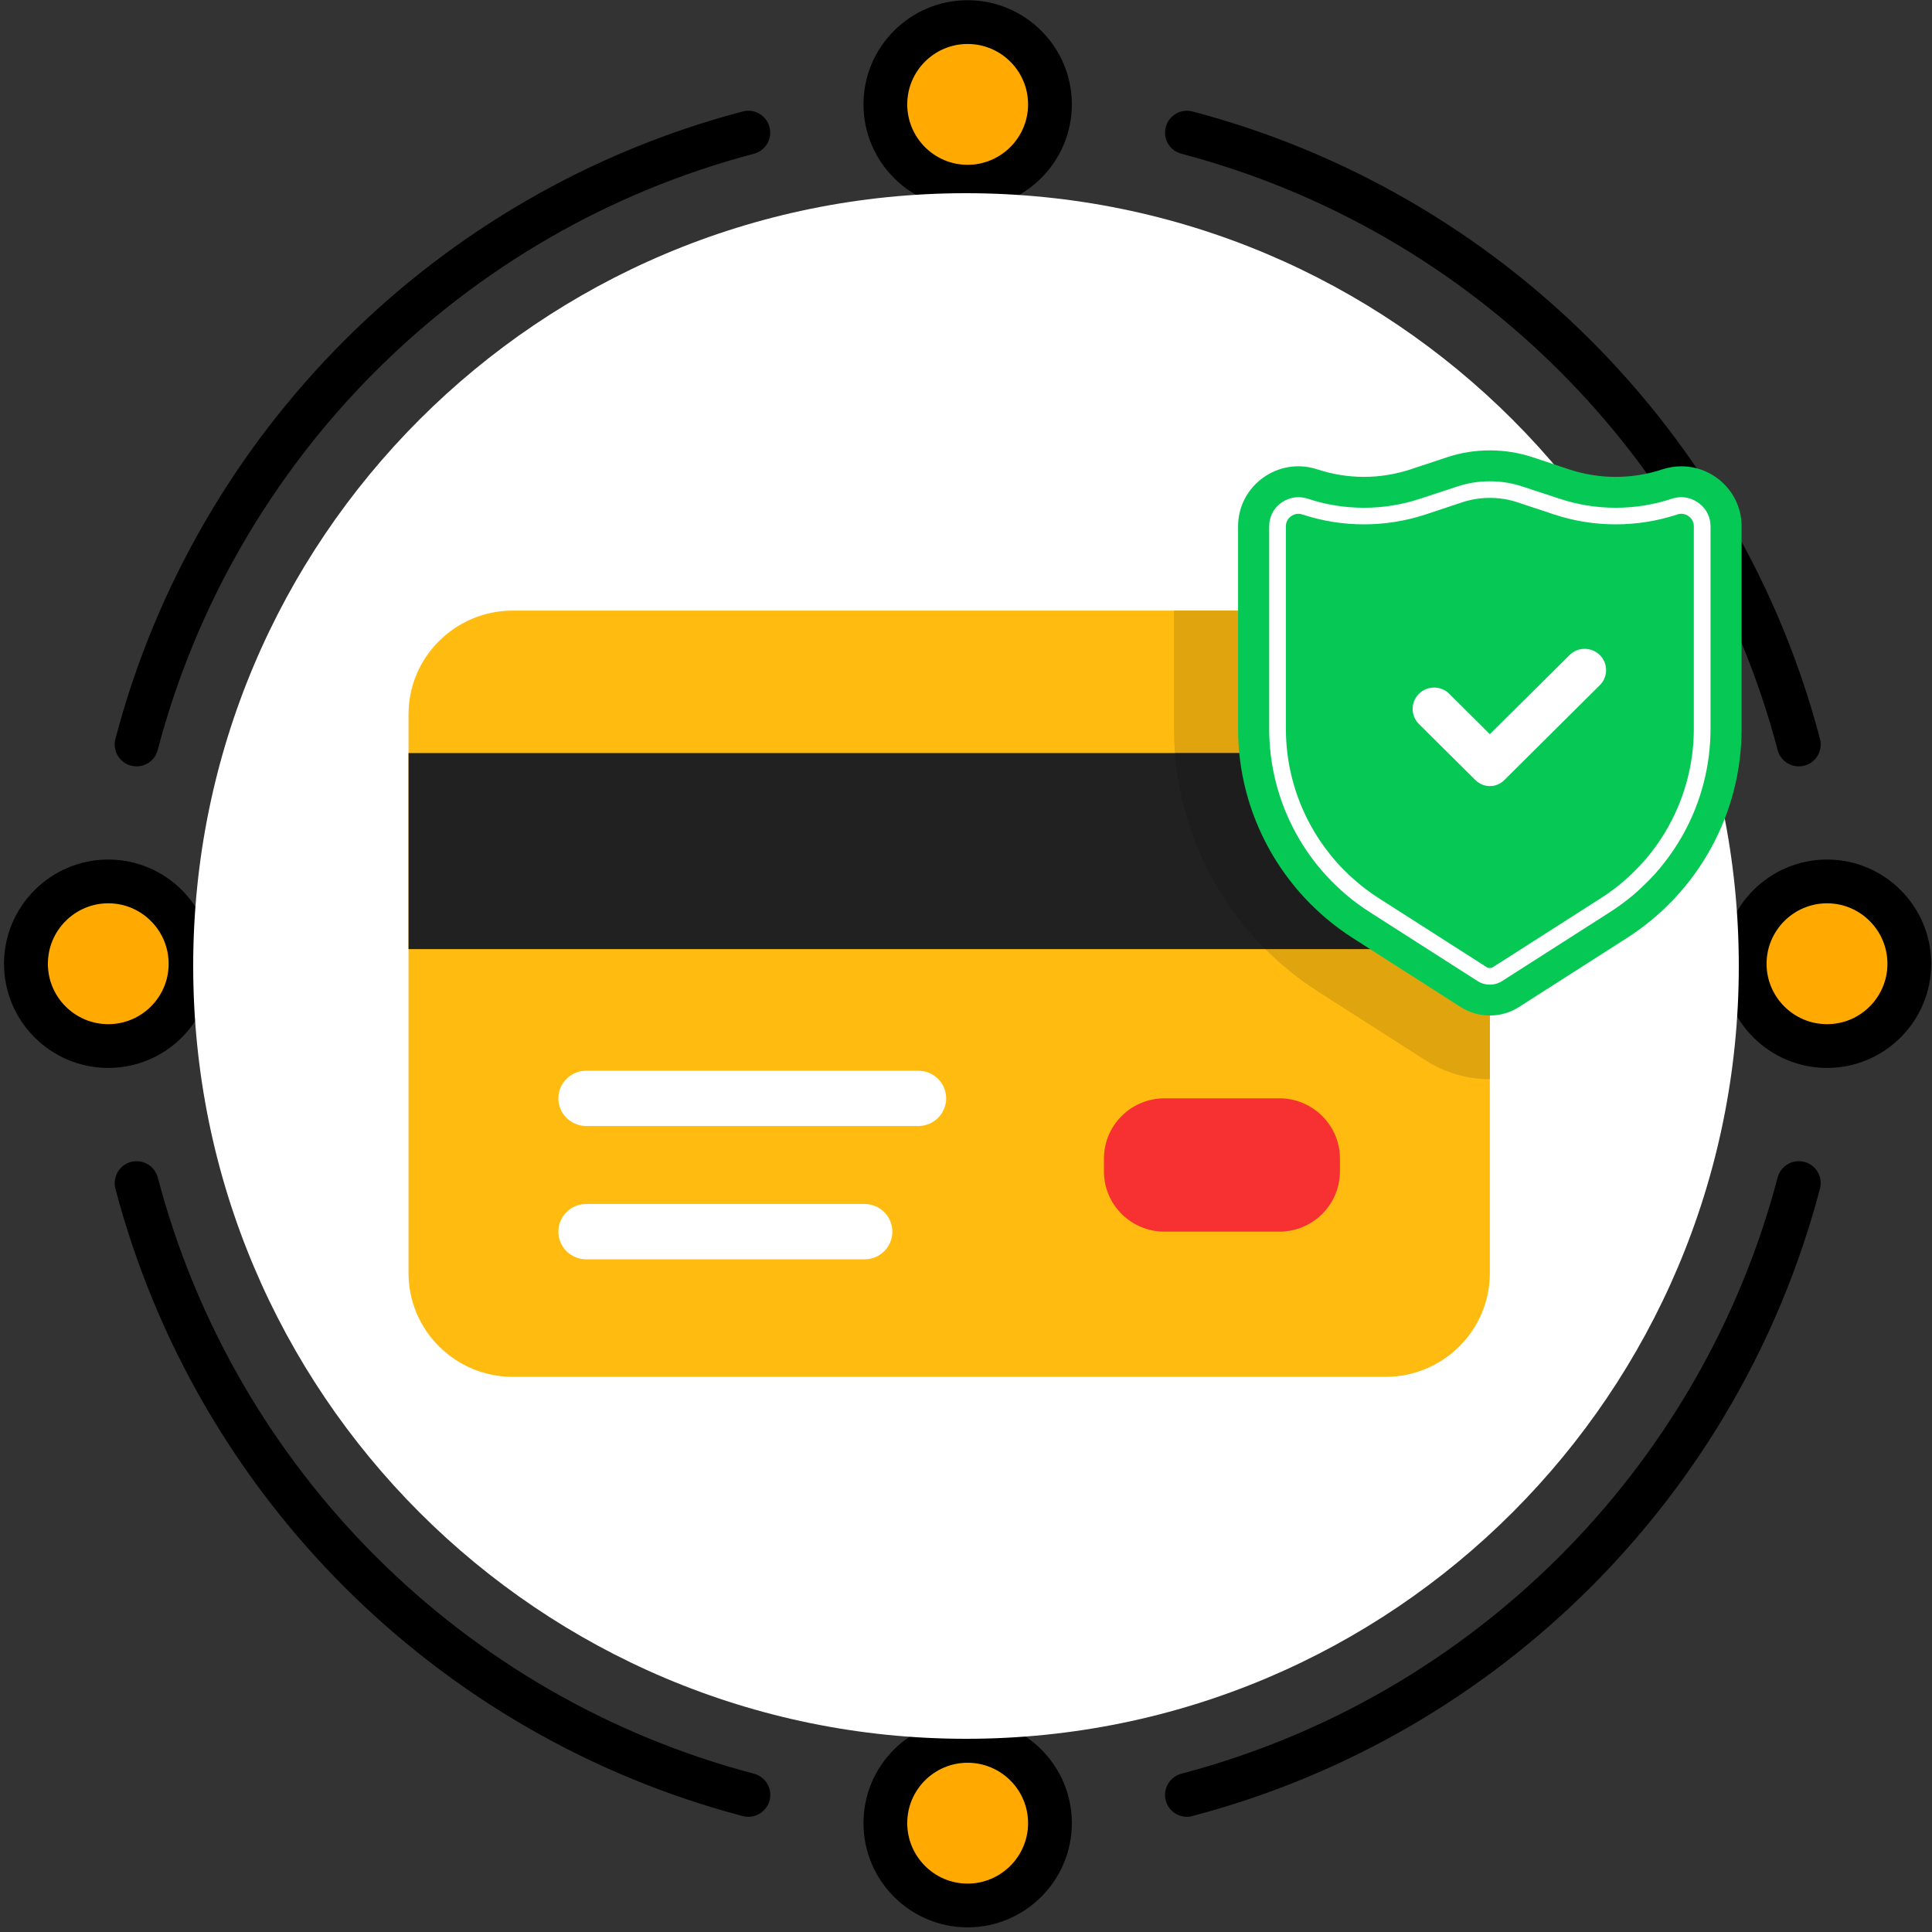
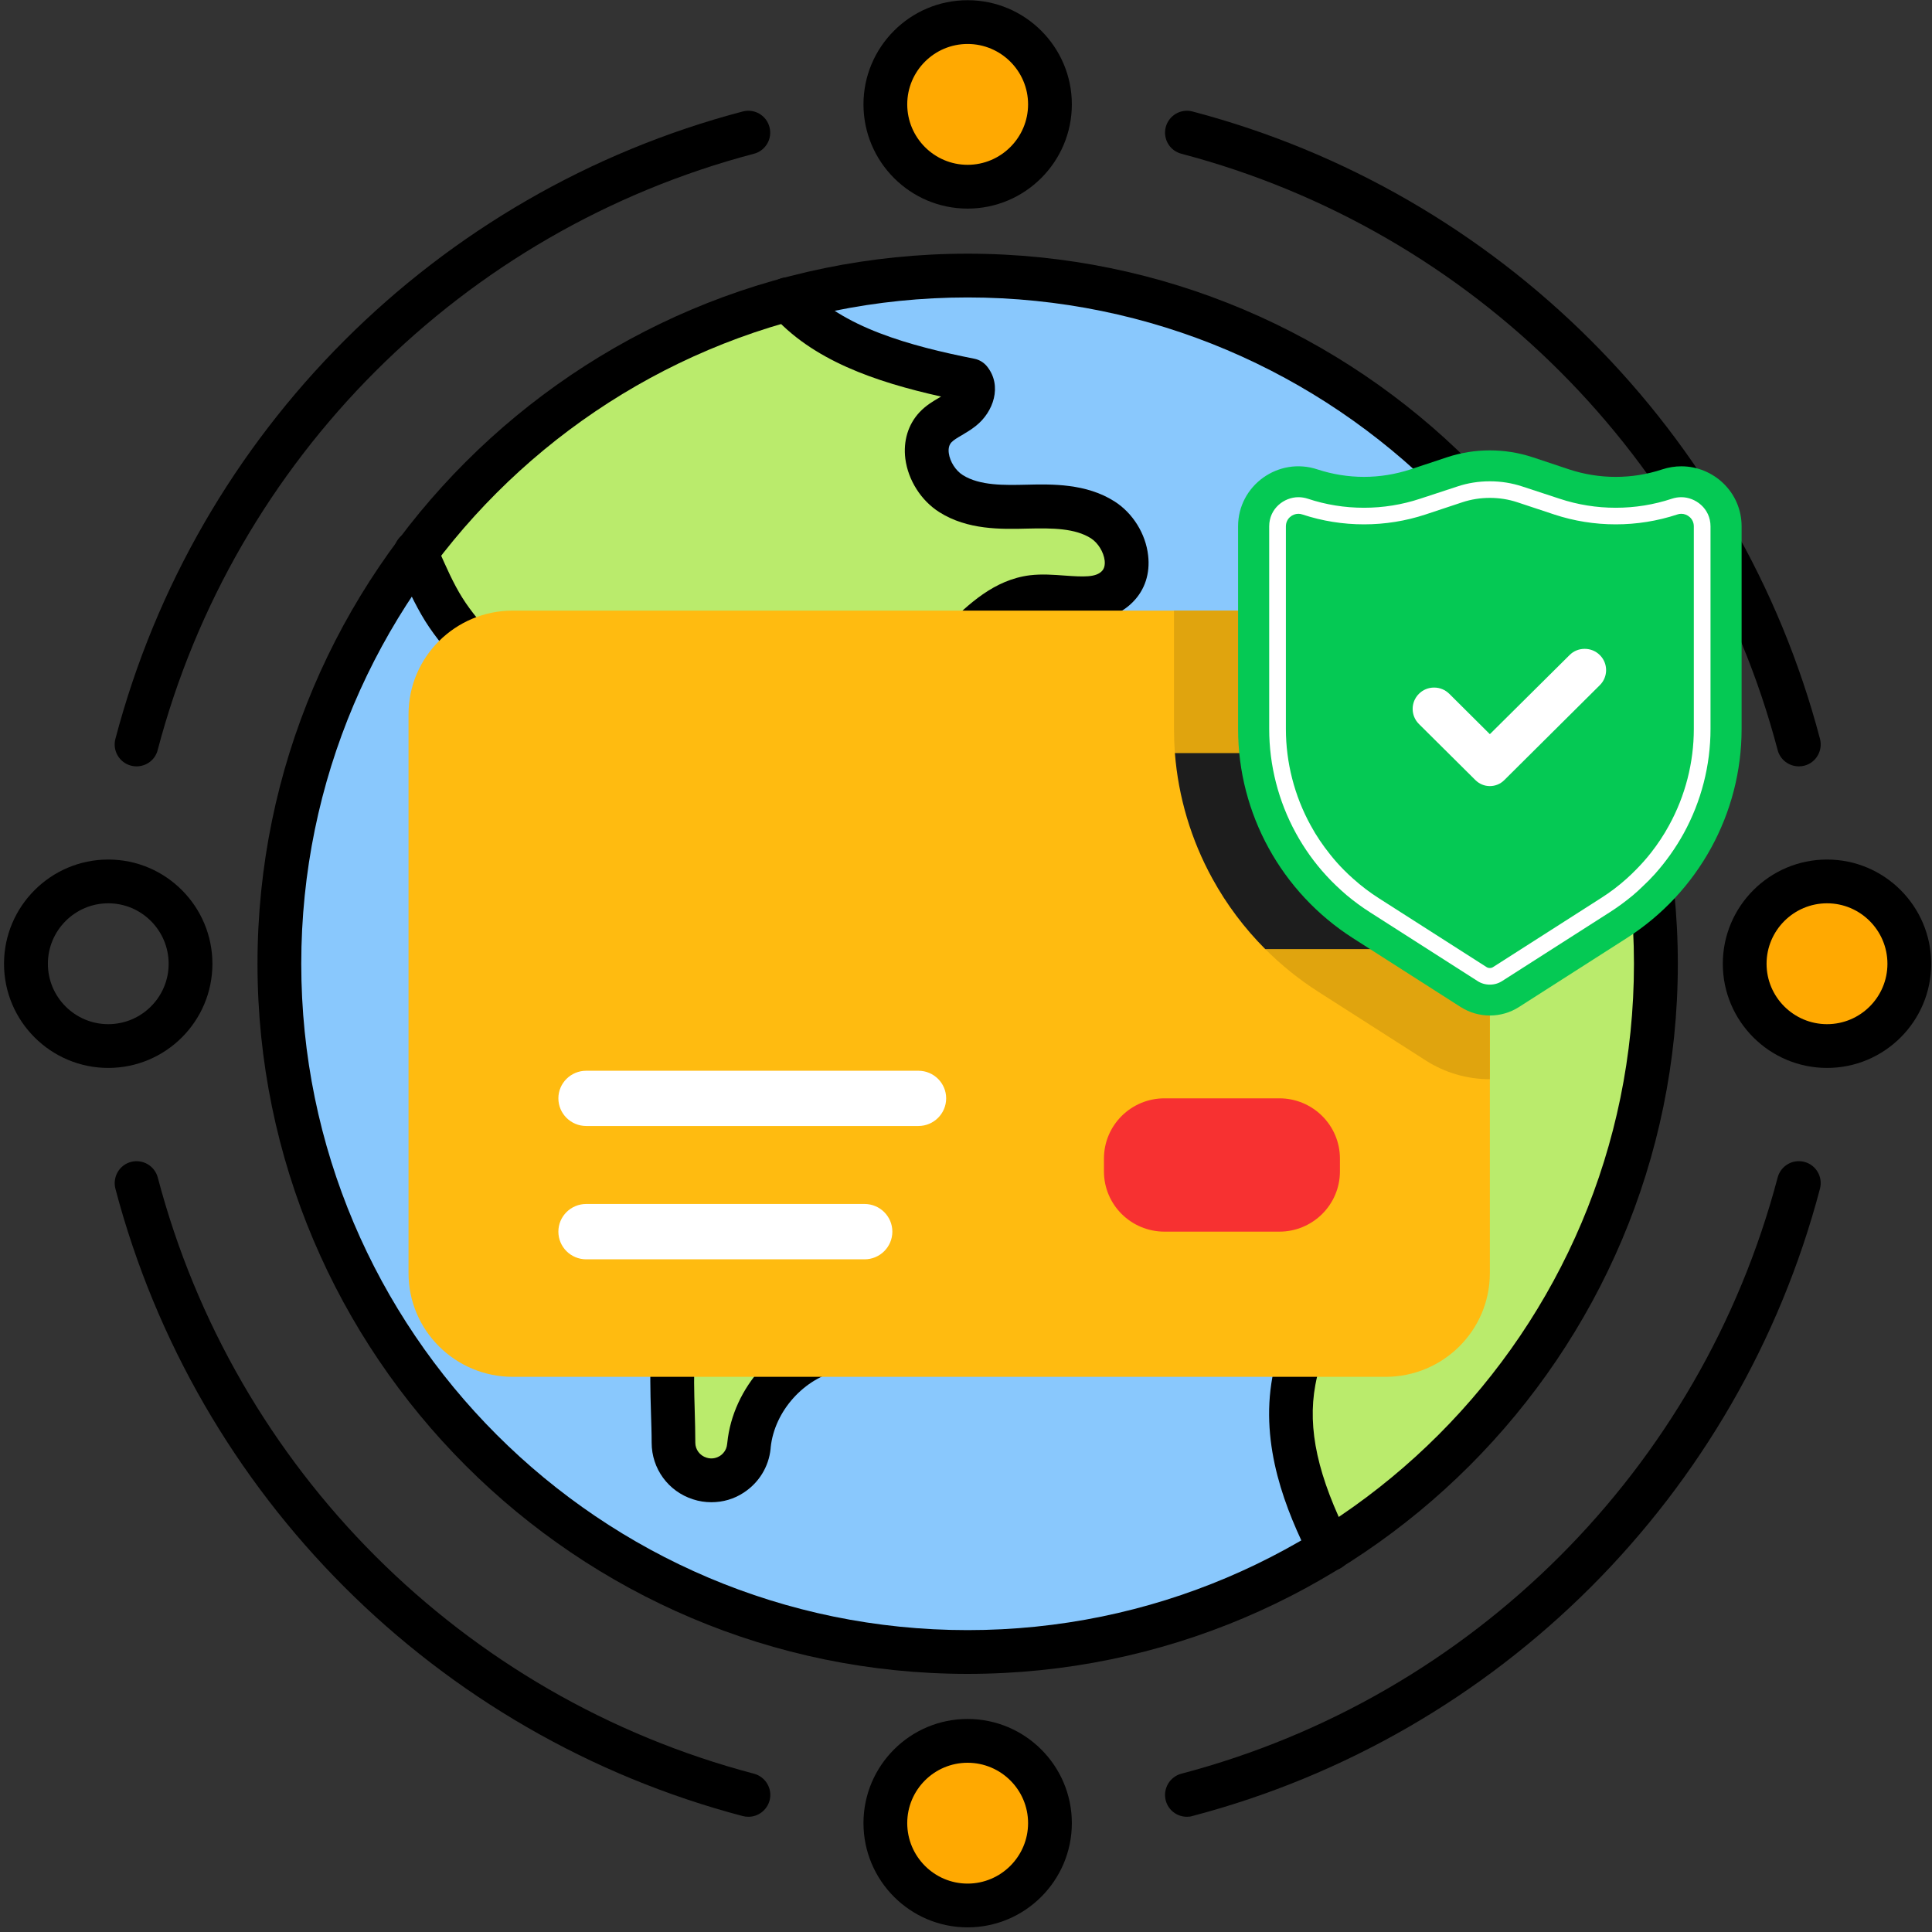
<svg xmlns="http://www.w3.org/2000/svg" version="1.0" preserveAspectRatio="xMidYMid meet" height="100" viewBox="0 0 75 75" zoomAndPan="magnify" width="100">
  <rect x="0" y="0" width="75" height="75" fill="#333333" stroke="none" />
  <defs>
    <clipPath id="3cc3696261">
-       <path clip-rule="nonzero" d="M 7.5 7.5 L 67.5 7.5 L 67.5 67.5 L 7.5 67.5 Z M 7.5 7.5" />
-     </clipPath>
+       </clipPath>
    <clipPath id="3741189fd1">
      <path clip-rule="nonzero" d="M 37.5 7.5 C 20.93 7.5 7.5 20.93 7.5 37.5 C 7.5 54.07 20.93 67.5 37.5 67.5 C 54.07 67.5 67.5 54.07 67.5 37.5 C 67.5 20.93 54.07 7.5 37.5 7.5 Z M 37.5 7.5" />
    </clipPath>
    <clipPath id="fe013bb0e4">
      <path clip-rule="nonzero" d="M 15.859 23.695 L 57.863 23.695 L 57.863 53.449 L 15.859 53.449 Z M 15.859 23.695" />
    </clipPath>
    <clipPath id="87bca3c8a7">
      <path clip-rule="nonzero" d="M 15.859 29 L 58 29 L 58 37 L 15.859 37 Z M 15.859 29" />
    </clipPath>
    <clipPath id="5f42ecbfa5">
      <path clip-rule="nonzero" d="M 48.059 17.48 L 67.609 17.48 L 67.609 39.43 L 48.059 39.43 Z M 48.059 17.48" />
    </clipPath>
  </defs>
-   <path fill-rule="nonzero" fill-opacity="1" d="M 5.438 34.465 C 5.828 34.629 6.172 34.863 6.473 35.164 C 6.77 35.465 7 35.812 7.16 36.203 C 7.32 36.594 7.398 37.004 7.398 37.426 C 7.395 37.852 7.312 38.258 7.148 38.648 C 6.984 39.039 6.75 39.383 6.449 39.68 C 6.148 39.98 5.805 40.211 5.41 40.371 C 5.02 40.531 4.609 40.609 4.188 40.605 C 3.762 40.605 3.355 40.523 2.965 40.359 C 2.574 40.195 2.23 39.961 1.934 39.66 C 1.633 39.359 1.406 39.012 1.246 38.621 C 1.086 38.23 1.004 37.82 1.008 37.398 C 1.008 36.973 1.09 36.566 1.254 36.176 C 1.418 35.785 1.652 35.441 1.953 35.141 C 2.254 34.844 2.602 34.613 2.992 34.453 C 3.387 34.293 3.793 34.215 4.215 34.219 C 4.641 34.219 5.047 34.301 5.438 34.465 Z M 5.438 34.465" fill="#ffa901" />
  <path fill-rule="nonzero" fill-opacity="1" d="M 40.758 70.773 C 40.758 71.199 40.68 71.605 40.516 71.996 C 40.352 72.387 40.121 72.734 39.824 73.035 C 39.523 73.332 39.18 73.562 38.785 73.727 C 38.395 73.887 37.988 73.969 37.562 73.969 C 37.141 73.969 36.734 73.887 36.34 73.727 C 35.949 73.562 35.605 73.332 35.305 73.035 C 35.004 72.734 34.773 72.387 34.613 71.996 C 34.449 71.605 34.367 71.199 34.367 70.773 C 34.367 70.352 34.449 69.941 34.613 69.551 C 34.773 69.16 35.004 68.816 35.305 68.516 C 35.605 68.215 35.949 67.984 36.34 67.824 C 36.734 67.66 37.141 67.578 37.562 67.578 C 37.988 67.578 38.395 67.66 38.785 67.824 C 39.18 67.984 39.523 68.215 39.824 68.516 C 40.121 68.816 40.352 69.16 40.516 69.551 C 40.68 69.941 40.758 70.352 40.758 70.773 Z M 40.758 70.773" fill="#ffa901" />
  <path fill-rule="nonzero" fill-opacity="1" d="M 74.121 37.414 C 74.121 37.836 74.039 38.246 73.875 38.637 C 73.715 39.027 73.484 39.371 73.184 39.672 C 72.883 39.973 72.539 40.203 72.148 40.363 C 71.758 40.527 71.348 40.609 70.926 40.609 C 70.5 40.609 70.094 40.527 69.703 40.363 C 69.312 40.203 68.965 39.973 68.664 39.672 C 68.367 39.371 68.137 39.027 67.973 38.637 C 67.812 38.246 67.73 37.836 67.73 37.414 C 67.73 36.988 67.812 36.582 67.973 36.191 C 68.137 35.801 68.367 35.453 68.664 35.152 C 68.965 34.855 69.312 34.625 69.703 34.461 C 70.094 34.301 70.5 34.219 70.926 34.219 C 71.348 34.219 71.758 34.301 72.148 34.461 C 72.539 34.625 72.883 34.855 73.184 35.152 C 73.484 35.453 73.715 35.801 73.875 36.191 C 74.039 36.582 74.121 36.988 74.121 37.414 Z M 74.121 37.414" fill="#ffa901" />
  <path fill-rule="nonzero" fill-opacity="1" d="M 40.758 4.051 C 40.758 4.477 40.68 4.883 40.516 5.273 C 40.352 5.668 40.121 6.012 39.824 6.312 C 39.523 6.609 39.18 6.844 38.785 7.004 C 38.395 7.168 37.988 7.246 37.562 7.246 C 37.141 7.246 36.734 7.168 36.34 7.004 C 35.949 6.844 35.605 6.609 35.305 6.312 C 35.004 6.012 34.773 5.668 34.613 5.273 C 34.449 4.883 34.367 4.477 34.367 4.051 C 34.367 3.629 34.449 3.223 34.613 2.828 C 34.773 2.438 35.004 2.094 35.305 1.793 C 35.605 1.492 35.949 1.262 36.34 1.102 C 36.734 0.938 37.141 0.855 37.562 0.855 C 37.988 0.855 38.395 0.938 38.785 1.102 C 39.18 1.262 39.523 1.492 39.824 1.793 C 40.121 2.094 40.352 2.438 40.516 2.828 C 40.68 3.223 40.758 3.629 40.758 4.051 Z M 40.758 4.051" fill="#ffa901" />
  <path fill-rule="evenodd" fill-opacity="1" d="M 37.66 14.762 C 35.098 14.25 32.215 13.496 30.582 11.617 C 24.727 13.195 19.672 16.719 16.141 21.445 C 16.477 22.207 16.809 22.988 17.234 23.664 C 18.297 25.359 20.172 26.648 20.496 28.625 C 20.562 29.039 20.555 29.465 20.68 29.867 C 21.039 31.039 22.332 31.586 23.344 32.27 C 24.555 33.082 25.551 34.371 25.594 35.828 C 25.648 37.695 24.156 39.484 24.652 41.289 C 25.012 42.59 26.289 43.41 26.965 44.578 C 27.977 46.328 27.387 48.523 26.609 50.355 C 25.871 52.098 26.145 54.113 26.148 56.008 C 26.148 56.641 26.559 57.203 27.164 57.398 C 28.055 57.684 28.984 57.078 29.078 56.145 L 29.082 56.098 C 29.266 54.316 30.691 52.73 32.445 52.363 C 33.273 52.188 34.25 52.215 34.801 51.57 C 35.273 51.02 35.227 50.191 35.566 49.547 C 36.195 48.344 37.867 48.199 38.922 47.344 C 40.215 46.293 40.273 44.062 39.039 42.945 C 37.891 41.906 35.871 41.695 35.43 40.207 C 35.199 39.422 35.543 38.578 35.48 37.762 C 35.383 36.602 34.473 35.66 33.453 35.102 L 32.926 34.781 C 32.488 34.512 32.039 34.273 31.582 34.039 C 30.43 33.441 29.395 32.617 28.559 31.625 C 28.242 31.25 27.949 30.836 27.832 30.367 C 27.512 29.121 28.531 27.859 29.734 27.414 C 30.434 27.16 31.184 27.105 31.934 27.137 C 33.062 27.18 34.188 26.984 35.219 26.516 L 35.375 26.445 C 37.125 25.609 38.164 23.418 40.09 23.184 C 41.223 23.043 42.59 23.586 43.387 22.77 C 44.094 22.047 43.664 20.734 42.812 20.188 C 41.961 19.645 40.883 19.652 39.871 19.676 C 38.859 19.699 37.781 19.711 36.926 19.176 C 36.07 18.637 35.625 17.332 36.316 16.594 C 36.605 16.285 37.027 16.137 37.359 15.871 C 37.691 15.602 37.922 15.094 37.66 14.762 Z M 37.66 14.762" fill="#baeb6c" />
  <path fill-rule="evenodd" fill-opacity="1" d="M 51.336 42.766 C 52.98 43.844 53.078 46.273 52.426 48.133 C 51.777 49.992 50.582 51.668 50.23 53.605 C 49.82 55.848 50.582 58.055 51.629 60.133 C 59.223 55.422 64.281 47.008 64.281 37.41 C 64.281 30.801 61.879 24.746 57.898 20.082 C 57.27 20.273 56.414 20.562 56.141 20.637 C 55.227 20.875 55.094 22.133 55.328 23.051 C 55.559 23.965 55.941 25.004 55.426 25.793 C 54.25 25.734 53.027 25.68 51.938 26.129 C 50.848 26.574 49.93 27.676 50.094 28.84 C 50.301 30.332 52.035 31.082 53.539 31.168 C 55.043 31.25 56.625 30.973 57.996 31.59 C 59.766 32.391 60.621 34.758 59.77 36.504 C 56.812 36.242 53.883 35.629 51.07 34.684 C 51.059 34.676 51.047 34.672 51.031 34.668 C 48.797 33.922 46.434 35.406 46.121 37.742 L 46.109 37.832 C 45.844 39.844 47.207 41.707 49.207 42.066 C 49.992 42.211 50.746 42.383 51.336 42.766 Z M 51.336 42.766" fill="#baeb6c" />
  <path fill-rule="evenodd" fill-opacity="1" d="M 52.426 48.133 C 53.078 46.273 52.98 43.844 51.336 42.766 C 50.746 42.383 49.992 42.211 49.207 42.07 C 47.211 41.711 45.844 39.848 46.113 37.836 L 46.125 37.746 C 46.434 35.41 48.797 33.926 51.035 34.672 C 51.051 34.676 51.062 34.68 51.074 34.688 C 53.891 35.633 56.816 36.246 59.773 36.508 C 60.625 34.762 59.77 32.395 58 31.594 C 56.629 30.977 55.043 31.254 53.543 31.172 C 52.039 31.086 50.305 30.336 50.098 28.844 C 49.934 27.676 50.852 26.578 51.941 26.133 C 53.031 25.684 54.254 25.738 55.43 25.797 C 55.949 25.008 55.562 23.969 55.328 23.055 C 55.098 22.137 55.23 20.879 56.145 20.641 C 56.414 20.566 57.273 20.277 57.902 20.086 C 53.004 14.34 45.711 10.699 37.566 10.699 C 35.148 10.699 32.809 11.02 30.582 11.617 C 32.215 13.496 35.098 14.254 37.664 14.762 C 37.926 15.094 37.695 15.605 37.367 15.867 C 37.035 16.137 36.609 16.281 36.32 16.594 C 35.629 17.328 36.074 18.633 36.93 19.172 C 37.785 19.707 38.867 19.695 39.875 19.672 C 40.887 19.648 41.965 19.641 42.816 20.184 C 43.668 20.73 44.098 22.047 43.391 22.77 C 42.594 23.586 41.227 23.043 40.094 23.18 C 38.168 23.418 37.133 25.605 35.383 26.441 L 35.223 26.516 C 34.191 26.98 33.07 27.176 31.938 27.133 C 31.188 27.105 30.441 27.156 29.738 27.41 C 28.535 27.855 27.52 29.117 27.836 30.363 C 27.957 30.836 28.246 31.246 28.566 31.621 C 29.398 32.613 30.434 33.438 31.59 34.035 C 32.043 34.27 32.496 34.508 32.934 34.777 L 33.457 35.098 C 34.477 35.656 35.391 36.602 35.484 37.758 C 35.551 38.578 35.203 39.422 35.434 40.203 C 35.875 41.691 37.898 41.902 39.043 42.941 C 40.277 44.059 40.219 46.289 38.926 47.34 C 37.871 48.195 36.203 48.34 35.57 49.543 C 35.23 50.188 35.277 51.016 34.805 51.566 C 34.254 52.211 33.281 52.184 32.449 52.359 C 30.695 52.727 29.27 54.312 29.086 56.094 L 29.082 56.141 C 28.988 57.07 28.062 57.68 27.172 57.395 C 26.566 57.199 26.152 56.641 26.152 56.004 C 26.152 54.113 25.879 52.094 26.613 50.352 C 27.391 48.52 27.98 46.324 26.969 44.574 C 26.297 43.406 25.016 42.59 24.656 41.285 C 24.16 39.48 25.656 37.691 25.602 35.824 C 25.559 34.363 24.559 33.078 23.352 32.266 C 22.336 31.582 21.047 31.035 20.684 29.863 C 20.562 29.461 20.566 29.035 20.5 28.621 C 20.18 26.645 18.301 25.355 17.238 23.66 C 16.816 22.984 16.484 22.203 16.145 21.441 C 12.82 25.898 10.852 31.426 10.852 37.41 C 10.852 52.168 22.812 64.129 37.57 64.129 C 42.73 64.129 47.551 62.668 51.633 60.133 C 50.586 58.051 49.824 55.844 50.234 53.602 C 50.586 51.668 51.777 49.992 52.426 48.133 Z M 52.426 48.133" fill="#89c8fd" />
  <path fill-rule="nonzero" fill-opacity="1" d="M 37.562 64.98 C 22.363 64.98 9.996 52.613 9.996 37.414 C 9.996 22.211 22.363 9.848 37.562 9.848 C 52.766 9.848 65.133 22.215 65.133 37.414 C 65.133 52.613 52.766 64.98 37.562 64.98 Z M 37.562 11.547 C 23.301 11.547 11.695 23.152 11.695 37.414 C 11.695 51.676 23.301 63.281 37.562 63.281 C 51.828 63.281 63.43 51.676 63.43 37.414 C 63.43 23.152 51.828 11.547 37.562 11.547 Z M 37.562 11.547" fill="#000000" />
  <path fill-rule="nonzero" fill-opacity="1" d="M 27.617 58.316 C 27.379 58.316 27.137 58.281 26.902 58.203 C 25.941 57.895 25.297 57.012 25.297 56.004 C 25.297 55.621 25.281 55.234 25.27 54.824 C 25.223 53.223 25.172 51.57 25.824 50.023 C 26.777 47.77 26.906 46.176 26.227 45.004 C 26 44.605 25.664 44.234 25.316 43.844 C 24.742 43.207 24.098 42.48 23.828 41.516 C 23.484 40.254 23.895 39.047 24.258 37.988 C 24.52 37.234 24.762 36.52 24.742 35.848 C 24.711 34.816 24.012 33.742 22.867 32.973 C 22.676 32.844 22.473 32.719 22.258 32.586 C 21.312 32.008 20.246 31.355 19.863 30.117 C 19.758 29.777 19.727 29.445 19.699 29.152 C 19.684 29.012 19.672 28.879 19.652 28.758 C 19.48 27.715 18.719 26.84 17.91 25.906 C 17.422 25.344 16.918 24.766 16.508 24.113 C 16.098 23.453 15.773 22.727 15.461 22.02 L 15.359 21.785 C 15.168 21.359 15.363 20.855 15.793 20.664 C 16.219 20.473 16.723 20.668 16.914 21.098 L 17.02 21.332 C 17.32 22.012 17.602 22.656 17.949 23.207 C 18.289 23.75 18.73 24.254 19.195 24.793 C 20.125 25.863 21.082 26.969 21.332 28.484 C 21.359 28.664 21.375 28.828 21.391 28.988 C 21.414 29.223 21.434 29.441 21.488 29.613 C 21.684 30.242 22.395 30.676 23.145 31.137 C 23.367 31.273 23.598 31.414 23.816 31.562 C 25.414 32.633 26.395 34.219 26.441 35.797 C 26.469 36.777 26.164 37.672 25.867 38.535 C 25.543 39.488 25.258 40.309 25.469 41.062 C 25.629 41.645 26.09 42.16 26.582 42.711 C 26.973 43.148 27.383 43.602 27.699 44.152 C 28.652 45.801 28.551 47.938 27.391 50.684 C 26.883 51.887 26.926 53.289 26.969 54.77 C 26.98 55.176 26.992 55.594 26.992 56.004 C 26.992 56.27 27.164 56.504 27.426 56.586 C 27.668 56.664 27.859 56.574 27.953 56.516 C 28.043 56.453 28.203 56.316 28.227 56.059 L 28.234 56.004 C 28.453 53.859 30.152 51.973 32.266 51.527 C 32.484 51.484 32.703 51.453 32.914 51.418 C 33.438 51.34 33.934 51.266 34.152 51.016 C 34.289 50.852 34.363 50.562 34.441 50.227 C 34.523 49.891 34.617 49.512 34.809 49.145 C 35.328 48.156 36.293 47.727 37.141 47.348 C 37.613 47.141 38.055 46.945 38.383 46.68 C 38.797 46.34 39.059 45.77 39.074 45.145 C 39.09 44.52 38.863 43.934 38.465 43.57 C 38.117 43.258 37.629 43.016 37.109 42.766 C 36.113 42.277 34.988 41.727 34.609 40.445 C 34.422 39.816 34.5 39.215 34.57 38.684 C 34.609 38.375 34.648 38.082 34.629 37.828 C 34.566 37.102 33.973 36.355 33.039 35.844 C 33.027 35.836 33.016 35.828 33.004 35.824 L 32.477 35.5 C 32.055 35.242 31.609 35.008 31.188 34.789 C 29.941 34.145 28.805 33.238 27.902 32.168 C 27.574 31.777 27.172 31.242 27.004 30.57 C 26.555 28.816 27.887 27.184 29.438 26.613 C 30.16 26.348 30.961 26.246 31.961 26.285 C 32.996 26.324 33.977 26.141 34.863 25.738 L 35.012 25.672 C 35.621 25.379 36.16 24.859 36.73 24.305 C 37.598 23.461 38.582 22.508 39.98 22.332 C 40.445 22.277 40.898 22.312 41.336 22.344 C 42.074 22.398 42.539 22.414 42.773 22.172 C 42.867 22.078 42.902 21.938 42.883 21.758 C 42.844 21.43 42.625 21.074 42.352 20.898 C 41.738 20.508 40.875 20.496 39.891 20.52 C 38.855 20.547 37.566 20.574 36.473 19.887 C 35.762 19.441 35.254 18.645 35.145 17.809 C 35.059 17.117 35.254 16.477 35.695 16.004 C 35.945 15.738 36.23 15.57 36.48 15.426 C 36.5 15.414 36.516 15.402 36.535 15.395 C 33.984 14.824 31.512 13.984 29.938 12.172 C 29.629 11.82 29.668 11.281 30.02 10.973 C 30.375 10.664 30.91 10.703 31.219 11.059 C 32.66 12.715 35.367 13.438 37.824 13.926 C 38.02 13.965 38.199 14.074 38.324 14.234 C 38.914 14.98 38.566 15.988 37.891 16.527 C 37.707 16.676 37.512 16.789 37.344 16.891 C 37.176 16.988 37.023 17.078 36.938 17.168 C 36.844 17.266 36.809 17.41 36.832 17.59 C 36.875 17.918 37.098 18.27 37.379 18.445 C 38.039 18.859 39 18.836 39.852 18.816 C 40.824 18.793 42.164 18.762 43.266 19.465 C 43.977 19.918 44.477 20.723 44.57 21.562 C 44.652 22.258 44.445 22.895 43.988 23.359 C 43.184 24.188 42.086 24.102 41.207 24.039 C 40.836 24.008 40.484 23.984 40.188 24.02 C 39.355 24.121 38.688 24.77 37.914 25.523 C 37.266 26.148 36.598 26.797 35.738 27.207 C 35.73 27.211 35.727 27.215 35.723 27.215 L 35.562 27.285 C 34.449 27.789 33.18 28.031 31.895 27.98 C 31.129 27.949 30.531 28.023 30.02 28.211 C 29.215 28.508 28.453 29.379 28.648 30.152 C 28.734 30.488 28.988 30.82 29.203 31.07 C 29.961 31.973 30.918 32.738 31.969 33.281 C 32.414 33.508 32.895 33.766 33.363 34.051 L 33.875 34.363 C 35.32 35.164 36.211 36.375 36.32 37.691 C 36.355 38.121 36.301 38.535 36.254 38.898 C 36.203 39.316 36.152 39.68 36.238 39.965 C 36.395 40.488 36.953 40.797 37.855 41.238 C 38.457 41.531 39.078 41.836 39.602 42.312 C 40.375 43.012 40.801 44.062 40.77 45.191 C 40.738 46.32 40.258 47.344 39.449 48 C 38.945 48.406 38.379 48.66 37.828 48.906 C 37.145 49.211 36.555 49.473 36.309 49.938 C 36.215 50.121 36.152 50.367 36.09 50.629 C 35.973 51.109 35.844 51.652 35.438 52.125 C 34.805 52.859 33.891 52.992 33.156 53.105 C 32.961 53.133 32.781 53.16 32.613 53.195 C 31.223 53.488 30.066 54.773 29.918 56.188 L 29.914 56.242 C 29.844 56.934 29.465 57.555 28.875 57.941 C 28.5 58.191 28.062 58.316 27.617 58.316 Z M 27.617 58.316" fill="#000000" />
-   <path fill-rule="nonzero" fill-opacity="1" d="M 51.629 60.984 C 51.316 60.984 51.016 60.812 50.867 60.52 C 49.922 58.641 48.902 56.141 49.395 53.453 C 49.625 52.168 50.184 51.023 50.719 49.914 C 51.059 49.211 51.383 48.543 51.621 47.855 C 52.172 46.281 52.09 44.277 50.867 43.477 C 50.434 43.195 49.832 43.047 49.055 42.906 C 46.605 42.465 44.941 40.191 45.266 37.727 L 45.277 37.637 C 45.461 36.266 46.234 35.062 47.406 34.328 C 48.578 33.602 49.996 33.43 51.301 33.867 C 51.305 33.867 51.309 33.867 51.309 33.871 C 51.324 33.875 51.336 33.879 51.352 33.883 C 53.887 34.738 56.523 35.312 59.191 35.598 C 59.301 35.086 59.262 34.523 59.066 33.984 C 58.797 33.246 58.281 32.656 57.648 32.371 C 56.844 32.008 55.879 32.02 54.859 32.035 C 54.414 32.043 53.953 32.047 53.492 32.023 C 51.578 31.914 49.527 30.926 49.25 28.961 C 49.02 27.316 50.266 25.898 51.613 25.344 C 52.676 24.91 53.793 24.883 54.832 24.918 C 54.848 24.551 54.723 24.082 54.598 23.621 C 54.566 23.5 54.531 23.379 54.5 23.262 C 54.137 21.832 54.508 20.188 55.922 19.812 C 56.039 19.785 56.348 19.684 56.648 19.586 C 56.977 19.48 57.344 19.363 57.656 19.27 C 58.105 19.133 58.578 19.387 58.715 19.84 C 58.848 20.289 58.594 20.762 58.145 20.895 C 57.84 20.984 57.484 21.102 57.172 21.203 C 56.805 21.32 56.52 21.414 56.355 21.457 C 56.098 21.527 55.992 22.223 56.148 22.84 C 56.18 22.949 56.207 23.062 56.238 23.176 C 56.488 24.102 56.801 25.25 56.137 26.262 C 55.973 26.516 55.688 26.66 55.383 26.648 C 54.305 26.59 53.191 26.535 52.258 26.918 C 51.527 27.219 50.828 27.977 50.934 28.727 C 51.07 29.684 52.371 30.254 53.586 30.324 C 53.988 30.348 54.398 30.34 54.836 30.336 C 55.996 30.316 57.199 30.301 58.348 30.82 C 59.398 31.297 60.242 32.238 60.664 33.406 C 61.086 34.574 61.039 35.84 60.535 36.879 C 60.379 37.195 60.043 37.387 59.695 37.355 C 56.668 37.086 53.676 36.461 50.801 35.492 C 50.797 35.492 50.793 35.492 50.793 35.492 C 50.777 35.488 50.766 35.484 50.754 35.48 C 49.934 35.207 49.043 35.316 48.309 35.773 C 47.57 36.238 47.078 36.996 46.965 37.859 L 46.953 37.949 C 46.746 39.516 47.801 40.957 49.355 41.238 C 50.141 41.379 51.047 41.57 51.793 42.059 C 53.84 43.395 53.969 46.289 53.227 48.418 C 52.953 49.199 52.594 49.941 52.246 50.656 C 51.734 51.707 51.254 52.703 51.062 53.762 C 50.746 55.469 51.156 57.32 52.383 59.754 C 52.594 60.176 52.426 60.684 52.004 60.898 C 51.887 60.957 51.758 60.984 51.629 60.984 Z M 51.629 60.984" fill="#000000" />
+   <path fill-rule="nonzero" fill-opacity="1" d="M 51.629 60.984 C 51.316 60.984 51.016 60.812 50.867 60.52 C 49.922 58.641 48.902 56.141 49.395 53.453 C 49.625 52.168 50.184 51.023 50.719 49.914 C 51.059 49.211 51.383 48.543 51.621 47.855 C 52.172 46.281 52.09 44.277 50.867 43.477 C 50.434 43.195 49.832 43.047 49.055 42.906 C 46.605 42.465 44.941 40.191 45.266 37.727 L 45.277 37.637 C 45.461 36.266 46.234 35.062 47.406 34.328 C 48.578 33.602 49.996 33.43 51.301 33.867 C 51.305 33.867 51.309 33.867 51.309 33.871 C 51.324 33.875 51.336 33.879 51.352 33.883 C 53.887 34.738 56.523 35.312 59.191 35.598 C 59.301 35.086 59.262 34.523 59.066 33.984 C 58.797 33.246 58.281 32.656 57.648 32.371 C 56.844 32.008 55.879 32.02 54.859 32.035 C 54.414 32.043 53.953 32.047 53.492 32.023 C 51.578 31.914 49.527 30.926 49.25 28.961 C 49.02 27.316 50.266 25.898 51.613 25.344 C 52.676 24.91 53.793 24.883 54.832 24.918 C 54.848 24.551 54.723 24.082 54.598 23.621 C 54.566 23.5 54.531 23.379 54.5 23.262 C 54.137 21.832 54.508 20.188 55.922 19.812 C 56.039 19.785 56.348 19.684 56.648 19.586 C 56.977 19.48 57.344 19.363 57.656 19.27 C 58.105 19.133 58.578 19.387 58.715 19.84 C 58.848 20.289 58.594 20.762 58.145 20.895 C 57.84 20.984 57.484 21.102 57.172 21.203 C 56.805 21.32 56.52 21.414 56.355 21.457 C 56.098 21.527 55.992 22.223 56.148 22.84 C 56.18 22.949 56.207 23.062 56.238 23.176 C 56.488 24.102 56.801 25.25 56.137 26.262 C 55.973 26.516 55.688 26.66 55.383 26.648 C 54.305 26.59 53.191 26.535 52.258 26.918 C 51.527 27.219 50.828 27.977 50.934 28.727 C 51.07 29.684 52.371 30.254 53.586 30.324 C 53.988 30.348 54.398 30.34 54.836 30.336 C 55.996 30.316 57.199 30.301 58.348 30.82 C 59.398 31.297 60.242 32.238 60.664 33.406 C 60.379 37.195 60.043 37.387 59.695 37.355 C 56.668 37.086 53.676 36.461 50.801 35.492 C 50.797 35.492 50.793 35.492 50.793 35.492 C 50.777 35.488 50.766 35.484 50.754 35.48 C 49.934 35.207 49.043 35.316 48.309 35.773 C 47.57 36.238 47.078 36.996 46.965 37.859 L 46.953 37.949 C 46.746 39.516 47.801 40.957 49.355 41.238 C 50.141 41.379 51.047 41.57 51.793 42.059 C 53.84 43.395 53.969 46.289 53.227 48.418 C 52.953 49.199 52.594 49.941 52.246 50.656 C 51.734 51.707 51.254 52.703 51.062 53.762 C 50.746 55.469 51.156 57.32 52.383 59.754 C 52.594 60.176 52.426 60.684 52.004 60.898 C 51.887 60.957 51.758 60.984 51.629 60.984 Z M 51.629 60.984" fill="#000000" />
  <path fill-rule="nonzero" fill-opacity="1" d="M 5.301 29.75 C 5.23 29.75 5.156 29.742 5.086 29.723 C 4.633 29.605 4.359 29.137 4.48 28.684 C 7.605 16.789 16.938 7.457 28.832 4.328 C 29.289 4.207 29.754 4.48 29.871 4.934 C 29.992 5.387 29.719 5.852 29.266 5.969 C 17.961 8.945 9.094 17.812 6.121 29.117 C 6.023 29.5 5.68 29.75 5.301 29.75 Z M 5.301 29.75" fill="#000000" />
  <path fill-rule="nonzero" fill-opacity="1" d="M 46.074 70.527 C 45.699 70.527 45.355 70.277 45.254 69.895 C 45.137 69.441 45.406 68.977 45.859 68.855 C 57.164 65.883 66.031 57.012 69.008 45.711 C 69.129 45.258 69.59 44.984 70.047 45.105 C 70.5 45.223 70.77 45.688 70.652 46.141 C 67.523 58.035 58.188 67.371 46.293 70.496 C 46.223 70.52 46.148 70.527 46.074 70.527 Z M 46.074 70.527" fill="#000000" />
  <path fill-rule="nonzero" fill-opacity="1" d="M 29.055 70.527 C 28.984 70.527 28.91 70.52 28.836 70.5 C 16.941 67.371 7.609 58.039 4.48 46.145 C 4.363 45.691 4.633 45.223 5.086 45.105 C 5.543 44.988 6.004 45.258 6.125 45.711 C 9.098 57.016 17.965 65.883 29.27 68.855 C 29.723 68.977 29.996 69.441 29.875 69.895 C 29.773 70.273 29.43 70.527 29.055 70.527 Z M 29.055 70.527" fill="#000000" />
  <path fill-rule="nonzero" fill-opacity="1" d="M 69.832 29.75 C 69.453 29.75 69.109 29.5 69.008 29.117 C 66.035 17.812 57.164 8.945 45.863 5.969 C 45.406 5.852 45.137 5.387 45.254 4.934 C 45.375 4.48 45.84 4.207 46.293 4.328 C 58.191 7.457 67.523 16.789 70.652 28.684 C 70.77 29.137 70.5 29.605 70.047 29.723 C 69.973 29.742 69.902 29.75 69.832 29.75 Z M 69.832 29.75" fill="#000000" />
  <path fill-rule="nonzero" fill-opacity="1" d="M 37.562 8.098 C 35.332 8.098 33.52 6.281 33.52 4.051 C 33.52 1.824 35.332 0.008 37.562 0.008 C 39.793 0.008 41.609 1.824 41.609 4.051 C 41.609 6.281 39.793 8.098 37.562 8.098 Z M 37.562 1.707 C 36.27 1.707 35.219 2.758 35.219 4.051 C 35.219 5.344 36.27 6.398 37.562 6.398 C 38.855 6.398 39.91 5.344 39.91 4.051 C 39.91 2.758 38.855 1.707 37.562 1.707 Z M 37.562 1.707" fill="#000000" />
  <path fill-rule="nonzero" fill-opacity="1" d="M 4.203 41.457 C 1.973 41.457 0.156 39.645 0.156 37.414 C 0.156 35.184 1.973 33.367 4.203 33.367 C 6.434 33.367 8.246 35.184 8.246 37.414 C 8.246 39.645 6.434 41.457 4.203 41.457 Z M 4.203 35.066 C 2.91 35.066 1.859 36.121 1.859 37.414 C 1.859 38.707 2.91 39.758 4.203 39.758 C 5.496 39.758 6.547 38.707 6.547 37.414 C 6.547 36.121 5.496 35.066 4.203 35.066 Z M 4.203 35.066" fill="#000000" />
  <path fill-rule="nonzero" fill-opacity="1" d="M 37.562 74.82 C 35.332 74.82 33.52 73.004 33.52 70.773 C 33.52 68.543 35.332 66.73 37.562 66.73 C 39.793 66.73 41.609 68.543 41.609 70.773 C 41.609 73.004 39.793 74.82 37.562 74.82 Z M 37.562 68.43 C 36.27 68.43 35.219 69.48 35.219 70.773 C 35.219 72.066 36.27 73.121 37.562 73.121 C 38.855 73.121 39.91 72.066 39.91 70.773 C 39.91 69.48 38.855 68.43 37.562 68.43 Z M 37.562 68.43" fill="#000000" />
  <path fill-rule="nonzero" fill-opacity="1" d="M 70.926 41.457 C 68.695 41.457 66.879 39.645 66.879 37.414 C 66.879 35.184 68.695 33.367 70.926 33.367 C 73.156 33.367 74.969 35.184 74.969 37.414 C 74.969 39.645 73.156 41.457 70.926 41.457 Z M 70.926 35.066 C 69.633 35.066 68.578 36.121 68.578 37.414 C 68.578 38.707 69.633 39.758 70.926 39.758 C 72.219 39.758 73.27 38.707 73.27 37.414 C 73.27 36.121 72.219 35.066 70.926 35.066 Z M 70.926 35.066" fill="#000000" />
  <g clip-path="url(#3cc3696261)">
    <g clip-path="url(#3741189fd1)">
      <path fill-rule="nonzero" fill-opacity="1" d="M 7.5 7.5 L 67.5 7.5 L 67.5 67.5 L 7.5 67.5 Z M 7.5 7.5" fill="#ffffff" />
    </g>
  </g>
  <g clip-path="url(#fe013bb0e4)">
    <path fill-rule="nonzero" fill-opacity="1" d="M 57.836 27.73 L 57.836 49.422 C 57.836 51.645 56.023 53.449 53.785 53.449 L 19.91 53.449 C 17.672 53.449 15.859 51.645 15.859 49.422 L 15.859 27.73 C 15.859 25.508 17.672 23.703 19.91 23.703 L 53.785 23.703 C 56.023 23.703 57.836 25.508 57.836 27.73" fill="#ffbb10" />
  </g>
  <g clip-path="url(#87bca3c8a7)">
-     <path fill-rule="nonzero" fill-opacity="1" d="M 15.859 36.844 L 57.836 36.844 L 57.836 29.234 L 15.859 29.234 Z M 15.859 36.844" fill="#212121" />
-   </g>
+     </g>
  <path fill-rule="nonzero" fill-opacity="1" d="M 35.652 43.711 L 22.758 43.711 C 22.16 43.711 21.676 43.23 21.676 42.637 C 21.676 42.047 22.16 41.566 22.758 41.566 L 35.652 41.566 C 36.246 41.566 36.73 42.047 36.73 42.637 C 36.73 43.23 36.246 43.711 35.652 43.711" fill="#ffffff" />
  <path fill-rule="nonzero" fill-opacity="1" d="M 33.562 48.887 L 22.758 48.887 C 22.16 48.887 21.676 48.406 21.676 47.812 C 21.676 47.219 22.16 46.738 22.758 46.738 L 33.562 46.738 C 34.156 46.738 34.641 47.219 34.641 47.812 C 34.641 48.406 34.156 48.887 33.562 48.887" fill="#ffffff" />
  <path fill-rule="nonzero" fill-opacity="1" d="M 49.664 47.812 L 45.207 47.812 C 43.906 47.812 42.855 46.766 42.855 45.473 L 42.855 44.977 C 42.855 43.684 43.906 42.637 45.207 42.637 L 49.664 42.637 C 50.961 42.637 52.016 43.684 52.016 44.977 L 52.016 45.473 C 52.016 46.766 50.961 47.812 49.664 47.812" fill="#f73131" />
  <path fill-rule="nonzero" fill-opacity="1" d="M 57.836 41.895 C 56.953 41.895 56.098 41.645 55.355 41.172 L 51.176 38.5 C 50.43 38.023 49.738 37.465 49.117 36.844 L 57.836 36.844 L 57.836 41.895 M 57.836 29.234 L 45.609 29.234 C 45.586 28.922 45.574 28.609 45.574 28.297 L 45.574 23.703 L 53.785 23.703 C 56.023 23.703 57.836 25.508 57.836 27.73 L 57.836 29.234" fill="#e0a40e" />
  <path fill-rule="nonzero" fill-opacity="1" d="M 57.836 36.844 L 49.117 36.844 C 48.309 36.035 47.617 35.113 47.066 34.109 C 46.238 32.605 45.742 30.938 45.609 29.234 L 57.836 29.234 L 57.836 36.844" fill="#1d1d1d" />
  <g clip-path="url(#5f42ecbfa5)">
    <path fill-rule="nonzero" fill-opacity="1" d="M 67.609 20.434 L 67.609 28.297 C 67.609 31.582 65.93 34.641 63.148 36.418 L 58.969 39.09 C 58.625 39.312 58.23 39.422 57.836 39.422 C 57.441 39.422 57.047 39.312 56.699 39.09 L 52.52 36.418 C 49.742 34.641 48.062 31.582 48.062 28.297 L 48.062 20.434 C 48.062 18.844 49.629 17.719 51.145 18.223 C 51.73 18.414 52.34 18.512 52.949 18.512 C 53.559 18.512 54.164 18.414 54.75 18.223 L 56.188 17.746 C 56.723 17.57 57.277 17.484 57.836 17.484 C 58.391 17.484 58.949 17.57 59.484 17.746 L 60.918 18.223 C 62.09 18.609 63.355 18.609 64.523 18.223 C 64.773 18.141 65.023 18.102 65.27 18.102 C 66.516 18.102 67.609 19.105 67.609 20.434" fill="#05c954" />
  </g>
  <path fill-rule="nonzero" fill-opacity="1" d="M 57.836 30.516 C 57.625 30.516 57.43 30.434 57.277 30.285 L 55.082 28.105 C 54.758 27.781 54.758 27.258 55.082 26.934 C 55.238 26.777 55.449 26.691 55.672 26.691 C 55.895 26.691 56.102 26.777 56.262 26.934 L 57.836 28.5 L 60.93 25.43 C 61.086 25.273 61.293 25.188 61.516 25.188 C 61.738 25.188 61.949 25.273 62.105 25.43 C 62.43 25.75 62.43 26.277 62.105 26.598 L 58.395 30.285 C 58.246 30.434 58.047 30.516 57.836 30.516" fill="#ffffff" />
  <path fill-rule="nonzero" fill-opacity="1" d="M 57.836 37.578 C 57.789 37.578 57.742 37.566 57.703 37.539 L 53.523 34.867 C 53.176 34.645 52.84 34.391 52.531 34.113 C 52.406 34.004 52.285 33.887 52.168 33.77 C 51.98 33.582 51.801 33.379 51.637 33.172 C 51.352 32.816 51.094 32.438 50.879 32.039 C 50.25 30.895 49.918 29.602 49.918 28.297 L 49.918 20.434 C 49.918 20.133 50.168 19.945 50.402 19.945 C 50.453 19.945 50.508 19.953 50.562 19.973 C 51.332 20.227 52.137 20.355 52.949 20.355 C 53.762 20.355 54.566 20.227 55.336 19.973 L 56.773 19.496 C 57.117 19.383 57.473 19.328 57.836 19.328 C 58.199 19.328 58.555 19.383 58.898 19.496 L 60.336 19.973 C 61.105 20.227 61.91 20.355 62.723 20.355 C 63.535 20.355 64.34 20.227 65.109 19.973 C 65.164 19.953 65.215 19.945 65.27 19.945 C 65.5 19.945 65.754 20.133 65.754 20.434 L 65.754 28.297 C 65.754 29.602 65.422 30.895 64.793 32.039 C 64.59 32.414 64.352 32.77 64.09 33.105 C 63.906 33.34 63.707 33.562 63.5 33.77 C 63.383 33.891 63.262 34.004 63.141 34.113 C 62.832 34.391 62.496 34.645 62.145 34.867 L 57.965 37.539 C 57.926 37.566 57.883 37.578 57.836 37.578 Z M 65.27 19.301 C 65.148 19.301 65.023 19.32 64.906 19.359 C 64.199 19.594 63.465 19.711 62.723 19.711 C 61.98 19.711 61.246 19.594 60.539 19.359 L 59.102 18.887 C 58.691 18.75 58.266 18.684 57.836 18.684 C 57.402 18.684 56.977 18.75 56.57 18.887 L 55.133 19.359 C 54.426 19.594 53.691 19.711 52.949 19.711 C 52.203 19.711 51.469 19.594 50.766 19.359 C 50.645 19.32 50.523 19.301 50.402 19.301 C 49.855 19.301 49.27 19.734 49.27 20.434 L 49.27 28.297 C 49.27 29.711 49.629 31.109 50.309 32.348 C 50.633 32.938 51.027 33.492 51.488 33.992 C 51.617 34.133 51.75 34.27 51.887 34.398 C 52.016 34.52 52.148 34.641 52.281 34.754 C 52.562 34.988 52.863 35.211 53.176 35.41 L 57.355 38.082 C 57.496 38.176 57.664 38.223 57.836 38.223 C 58.008 38.223 58.172 38.176 58.316 38.082 L 62.496 35.41 C 62.809 35.211 63.109 34.988 63.391 34.754 C 63.523 34.641 63.656 34.523 63.781 34.398 C 63.941 34.25 64.094 34.094 64.238 33.934 C 64.672 33.449 65.051 32.914 65.363 32.348 C 66.043 31.109 66.402 29.711 66.402 28.297 L 66.402 20.434 C 66.402 19.734 65.812 19.301 65.27 19.301" fill="#ffffff" />
</svg>